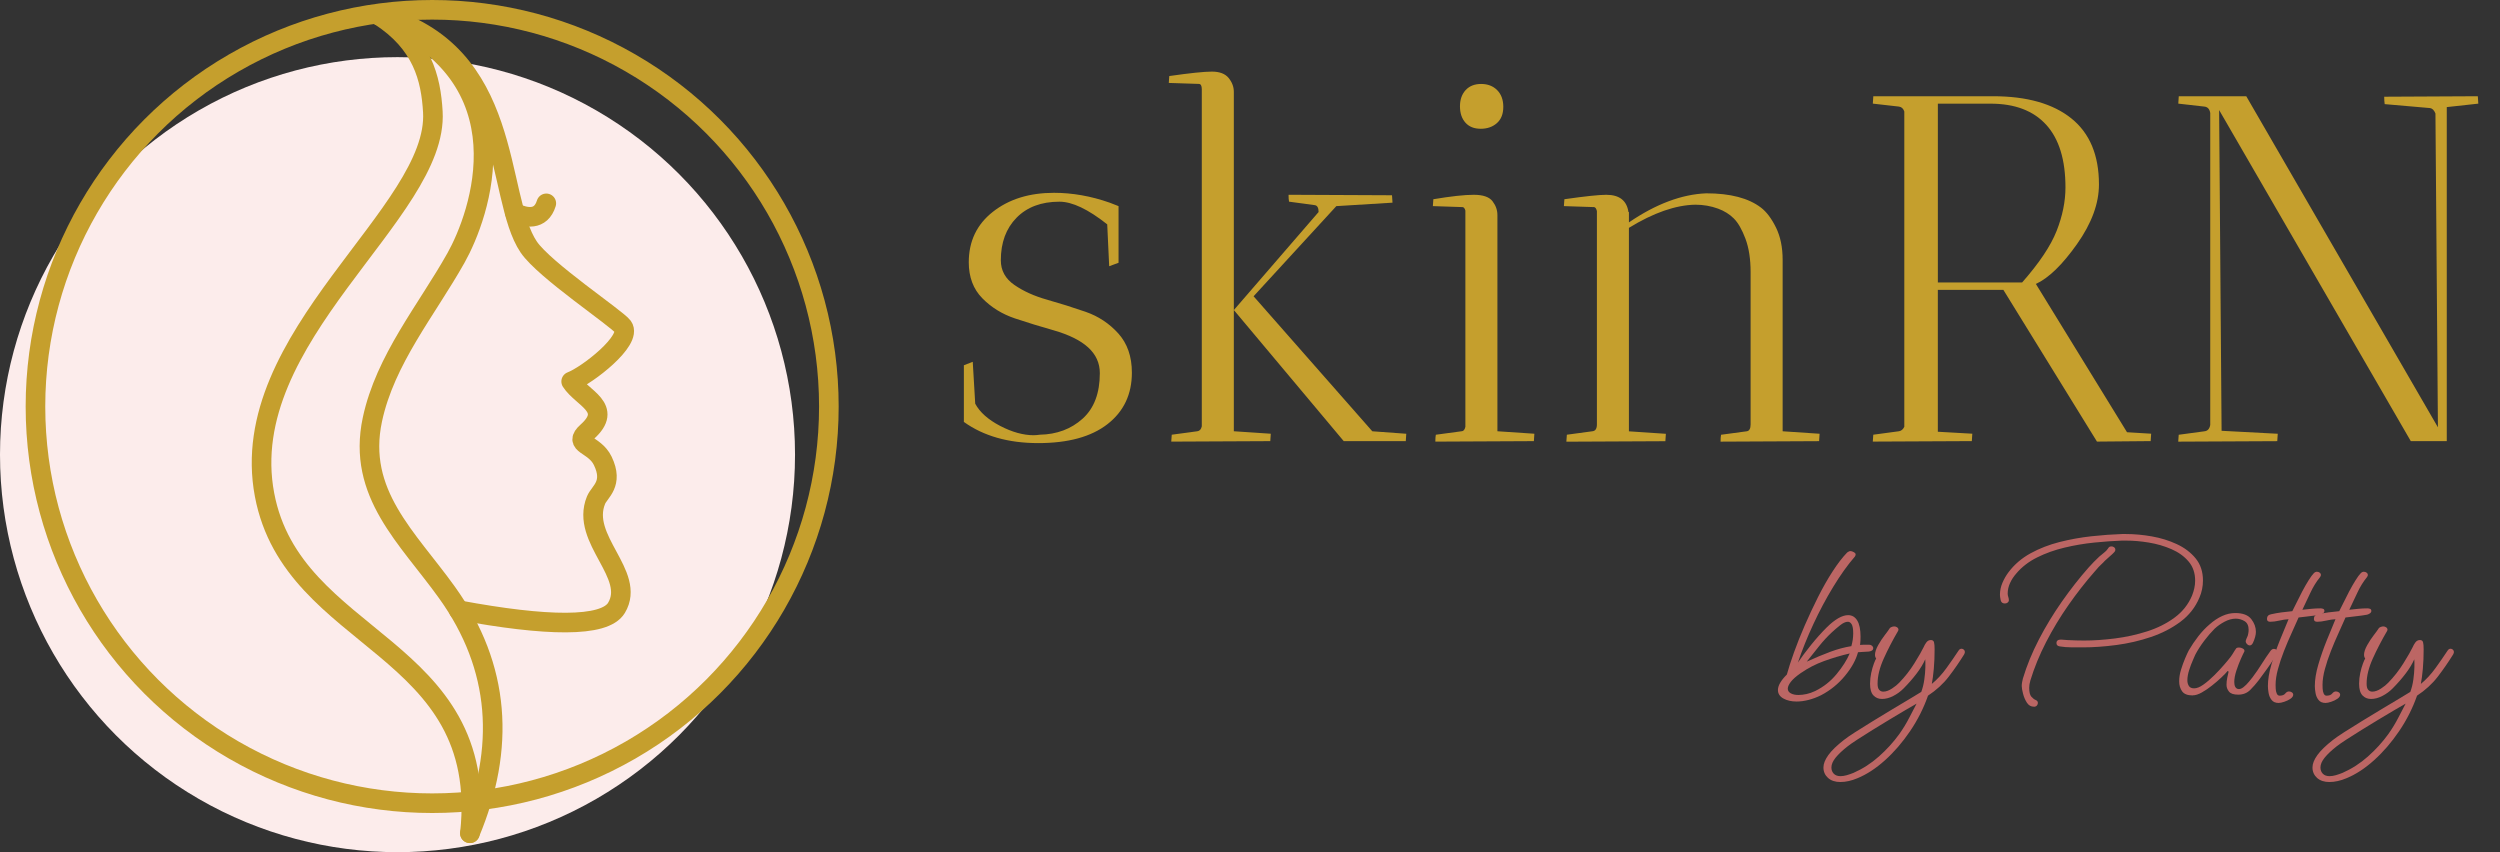
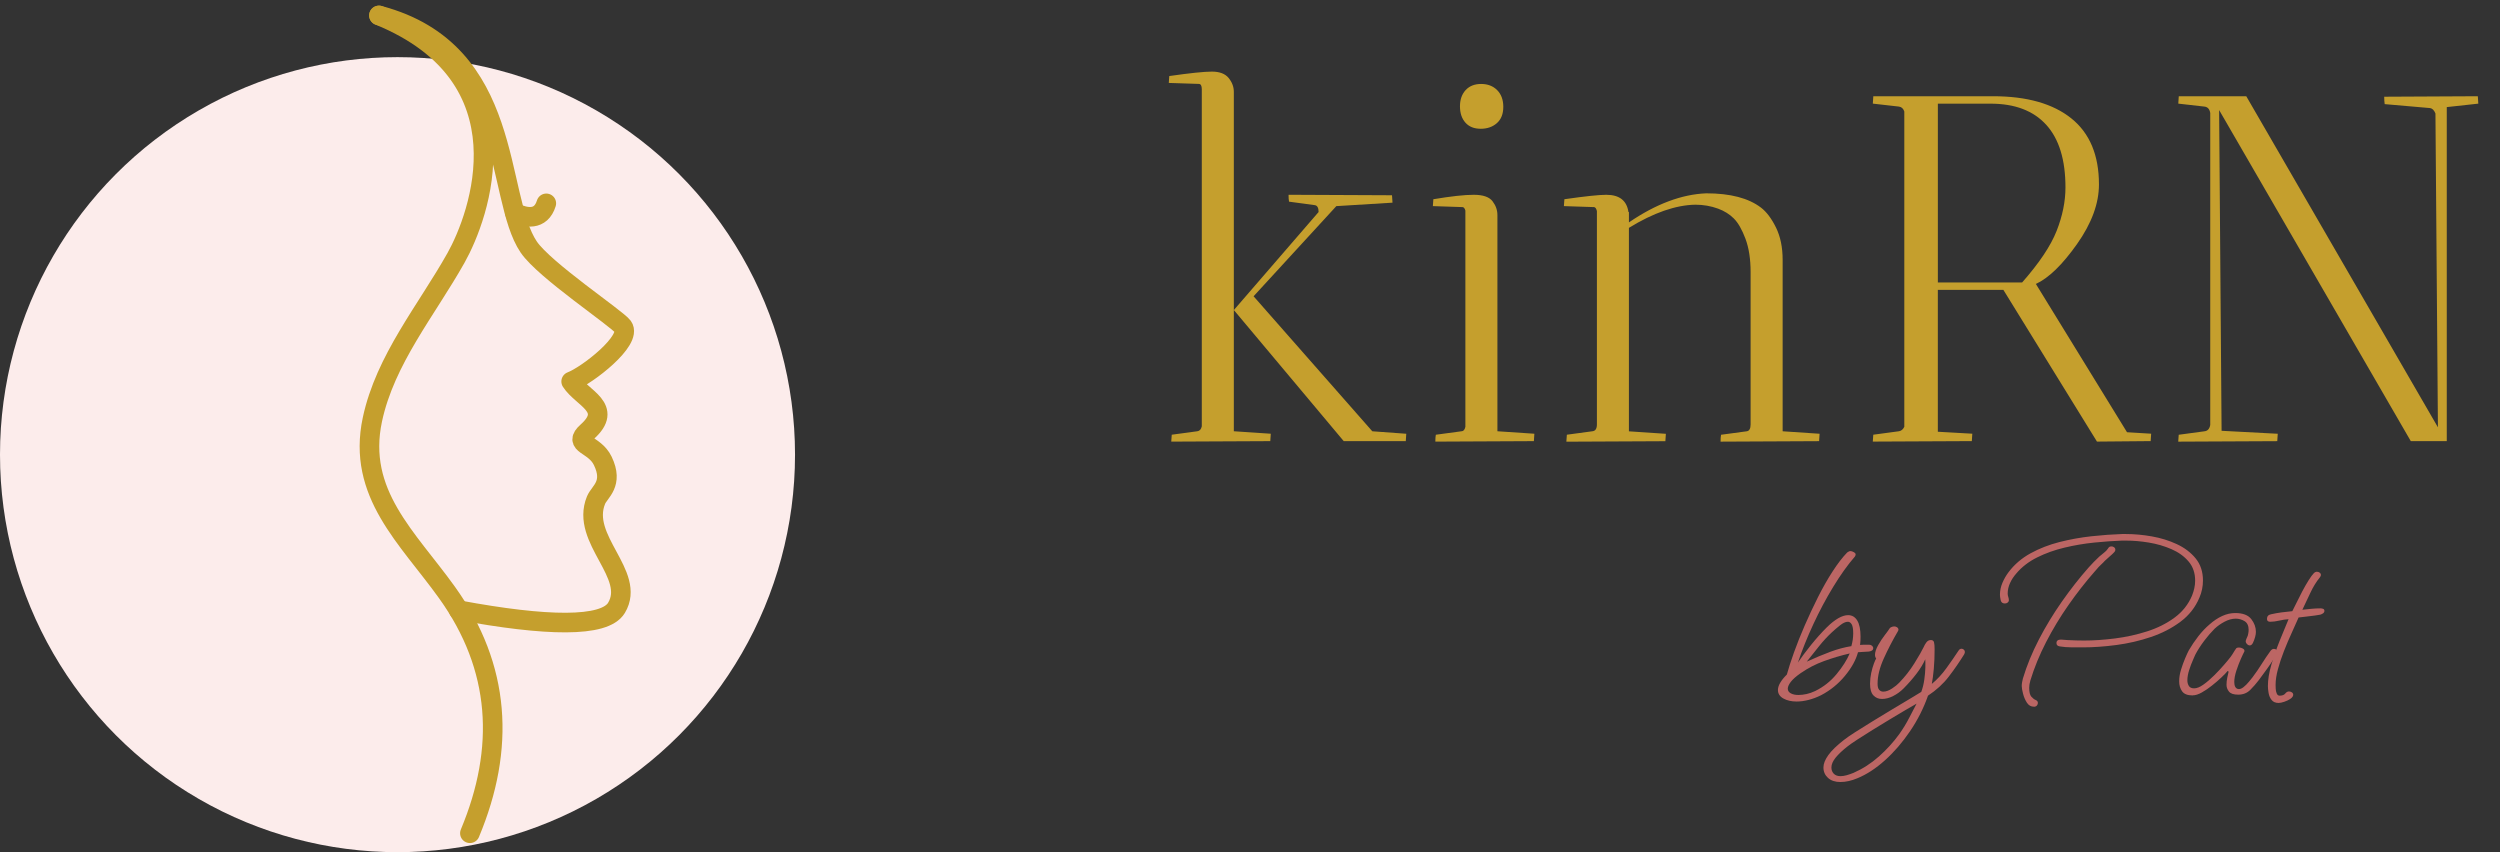
<svg xmlns="http://www.w3.org/2000/svg" id="Layer_1" data-name="Layer 1" viewBox="0 0 1020.16 347.74">
  <rect x="0" y="0" width="1020.16" height="347.74" fill="#333333" stroke="none" />
  <defs>
    <style>
      .cls-1 {
        fill: #fceceb;
      }

      .cls-2 {
        fill: none;
        stroke: #c59f2d;
        stroke-linecap: round;
        stroke-linejoin: round;
        stroke-width: 8px;
      }

      .cls-3 {
        fill: #bc6664;
      }

      .cls-4 {
        fill: #c59f2d;
      }
    </style>
  </defs>
  <g>
-     <path class="cls-4" d="M421.86,177.59c.8,0,1.61-.07,2.41-.2,6.97-.13,12.8-2.31,17.49-6.53,4.69-4.22,7.04-10.42,7.04-18.6s-6.3-13.87-18.9-17.49c-5.23-1.47-10.45-3.08-15.68-4.82-5.23-1.74-9.68-4.49-13.37-8.24-3.69-3.75-5.53-8.65-5.53-14.68,0-8.58,3.28-15.45,9.85-20.61,6.57-5.16,14.88-7.74,24.93-7.74,7.5,0,15.08,1.34,22.72,4.02l3.62,1.41v23.12l-3.82,1.41-.8-17.09c-7.77-6.16-14.27-9.25-19.5-9.25-7.37,0-13.2,2.18-17.49,6.53-4.29,4.36-6.43,10.15-6.43,17.39,0,4.16,1.84,7.51,5.53,10.05,3.68,2.55,8.14,4.56,13.37,6.03,5.23,1.48,10.45,3.12,15.68,4.93,5.23,1.81,9.68,4.76,13.37,8.85,3.68,4.09,5.53,9.42,5.53,15.98,0,8.85-3.32,15.85-9.95,21.01-6.63,5.16-16.05,7.74-28.25,7.74s-22.32-2.88-30.36-8.64v-23.12l3.62-1.41,1.01,17.09c1.88,3.49,5.26,6.5,10.15,9.05,4.89,2.55,9.48,3.82,13.77,3.82Z" />
    <path class="cls-4" d="M477.95,180.2l.2-2.81,10.45-1.41c.94-.13,1.54-.8,1.81-2.01V36.45c0-1.47-.4-2.21-1.21-2.21l-12.26-.4.2-2.81c8.44-1.21,14.24-1.81,17.39-1.81s5.43.87,6.84,2.61c1.41,1.74,2.11,3.62,2.11,5.63v138.52l15.08,1.01c0,.14-.07,1.14-.2,3.02l-40.41.2ZM573.85,176.98c0,.14-.07,1.14-.2,3.02h-25.33l-44.83-53.48,34.58-40.01c0-1.74-.54-2.68-1.61-2.81l-10.45-1.41c-.14-.67-.2-1.61-.2-2.81l42.22.2c0,.14.07,1.14.2,3.02l-22.92,1.41-33.77,36.79,48.45,55.09,13.87,1.01Z" />
    <path class="cls-4" d="M611.04,87.72v88.26l15.08,1.01c0,.14-.07,1.14-.2,3.02l-40.21.2c0-1.21.07-2.14.2-2.81l10.45-1.41c.8,0,1.34-.6,1.61-1.81v-88.26c-.27-.94-.67-1.41-1.21-1.41l-12.06-.4.2-2.81c7.24-1.21,12.73-1.81,16.49-1.81s6.3.87,7.64,2.61c1.34,1.74,2.01,3.62,2.01,5.63ZM604.2,52.54c-2.68,0-4.76-.84-6.23-2.51-1.48-1.67-2.21-3.89-2.21-6.63s.77-4.96,2.31-6.63c1.54-1.67,3.65-2.51,6.33-2.51s4.86.84,6.53,2.51c1.67,1.68,2.51,3.95,2.51,6.84s-.87,5.09-2.61,6.63c-1.74,1.54-3.95,2.31-6.64,2.31Z" />
    <path class="cls-4" d="M639.18,180.2l.2-2.81,10.45-1.41c1.21-.13,1.81-1.07,1.81-2.81v-87.05c-.27-1.07-.67-1.61-1.21-1.61l-12.26-.4.2-2.81c8.44-1.21,14.14-1.81,17.09-1.81,5.36,0,8.37,2.35,9.05,7.04h.2v4.22c10.99-7.5,21.51-11.46,31.56-11.86,9.78,0,17.22,1.94,22.32,5.83,2.28,1.74,4.32,4.46,6.13,8.14,1.81,3.69,2.71,8.08,2.71,13.17v69.96l15.08,1.01c0,.14-.07,1.14-.2,3.02l-40.21.2c0-1.21.07-2.14.2-2.81l10.45-1.41c1.07-.13,1.61-1.07,1.61-2.81v-62.12c0-5.36-.7-9.92-2.11-13.67-1.41-3.75-2.99-6.5-4.73-8.24-1.74-1.74-3.89-3.08-6.43-4.02-2.95-1.07-6.03-1.61-9.25-1.61-8.04.13-17.09,3.29-27.14,9.45v83.03l15.08,1.01c0,.14-.07,1.14-.2,3.02l-40.41.2Z" />
    <path class="cls-4" d="M764.23,42.29l.2-3.02h48.85c13.8,0,24.46,3.02,31.97,9.05,7.5,6.03,11.26,15.01,11.26,26.94,0,7.77-2.98,15.88-8.95,24.33-5.97,8.44-11.56,13.87-16.79,16.28l37.19,60.51,9.85.6c0,.14-.07,1.14-.2,3.02l-21.91.2-38.2-61.92h-26.74v57.9l14.07.8c0,.14-.07,1.14-.2,3.02l-40.41.2.2-2.81,10.45-1.41c.94-.13,1.67-.73,2.21-1.81V45.5c-.4-1.21-1.14-1.88-2.21-2.01l-10.66-1.21ZM812.28,42.29h-21.51v72.98h34.38c6.97-7.91,11.66-14.91,14.07-21.01,2.41-6.1,3.62-12.03,3.62-17.79,0-11.26-2.61-19.77-7.84-25.53-5.23-5.76-12.8-8.64-22.72-8.64Z" />
    <path class="cls-4" d="M888.88,42.29l.2-3.02h27.54l78.21,135.1-1.01-128.06c-.54-1.34-1.27-2.08-2.21-2.21l-18.5-1.61c-.14-.8-.2-1.81-.2-3.02l38.2-.2c0,.13.07,1.14.2,3.02l-12.87,1.41v136.31h-14.68l-78.21-135.1,1,130.88,22.92,1.21c0,.14-.07,1.14-.2,3.02l-40.41.2.2-2.81,10.45-1.41c1.34-.13,2.14-1,2.41-2.61V46.1c-.27-1.61-1.07-2.48-2.41-2.61l-10.65-1.21Z" />
  </g>
  <g>
    <path class="cls-3" d="M733.17,286.27c-2.17,0-3.99-.42-5.46-1.25-1.47-.83-2.2-1.98-2.2-3.45,0-1.79,1.21-3.89,3.64-6.32.7-2.55,1.68-5.57,2.92-9.05,1.25-3.48,2.71-7.17,4.41-11.06,1.69-3.89,3.5-7.74,5.41-11.54,1.92-3.8,3.89-7.28,5.94-10.44,2.04-3.16,4.02-5.73,5.94-7.71.19-.13.4-.25.62-.38.22-.13.46-.19.72-.19.38,0,.83.14,1.34.43.51.29.77.59.77.91,0,.26-.1.54-.29.86-2.94,3.38-5.87,7.49-8.81,12.31-2.94,4.82-5.65,9.91-8.14,15.27-2.49,5.36-4.6,10.6-6.32,15.7,1.47-2.17,3.26-4.56,5.36-7.18,2.11-2.62,4.24-5.01,6.42-7.18,3.38-3.32,6.29-4.98,8.71-4.98,1.59,0,2.84.73,3.73,2.2.89,1.47,1.34,3.67,1.34,6.61,0,.57-.02,1.13-.05,1.68-.03.54-.08,1.1-.14,1.68.32-.06.93-.1,1.82-.1h1.92c.44,0,.83.14,1.15.43.32.29.48.62.48,1.01,0,.7-.57,1.15-1.72,1.34-.57.06-1.37.11-2.39.14-1.02.03-1.72.08-2.11.14-.83,3.13-2.6,6.34-5.31,9.62-2.71,3.29-5.95,5.92-9.72,7.9-1.66.83-3.35,1.47-5.08,1.92-1.72.45-3.35.67-4.88.67ZM733.93,283.59c1.02,0,2.11-.13,3.26-.38,1.15-.25,2.33-.67,3.54-1.24,3.38-1.66,6.29-3.96,8.71-6.89,2.43-2.94,4.21-5.75,5.36-8.43-3.58.83-7.07,1.87-10.48,3.11-3.42,1.24-6.59,2.89-9.53,4.93-1.85,1.28-3.19,2.46-4.02,3.54-.83,1.09-1.24,2.01-1.24,2.78,0,.83.41,1.47,1.24,1.92.83.45,1.88.67,3.16.67ZM737.28,269.99c3.51-1.6,6.72-2.94,9.62-4.02,2.9-1.08,5.76-1.85,8.57-2.3.25-.89.45-1.77.57-2.63s.19-1.74.19-2.63c0-1.72-.21-2.94-.62-3.64-.42-.7-.94-1.05-1.58-1.05-.89,0-1.95.48-3.16,1.44-1.21.96-2.33,1.92-3.35,2.87-1.79,1.66-3.53,3.54-5.22,5.65-1.69,2.11-3.37,4.21-5.03,6.32Z" />
    <path class="cls-3" d="M751.07,319.12c-2.17,0-3.88-.56-5.12-1.68-1.24-1.12-1.87-2.54-1.87-4.26,0-1.53.67-3.22,2.01-5.08,1.34-1.85,3.45-3.89,6.32-6.13.96-.77,2.51-1.84,4.64-3.21,2.14-1.37,4.56-2.89,7.28-4.55,2.71-1.66,5.39-3.29,8.04-4.88,2.65-1.6,5.03-3.02,7.13-4.26s3.61-2.15,4.5-2.73c.57-1.53.99-3.21,1.24-5.03.25-1.82.4-3.48.43-4.98.03-1.5.02-2.6-.05-3.3-.77,1.79-1.93,3.72-3.5,5.79-1.57,2.08-3.37,4.13-5.41,6.18-1.21,1.21-2.6,2.22-4.17,3.02s-3.08,1.2-4.55,1.2-2.57-.48-3.5-1.44c-.93-.96-1.39-2.55-1.39-4.79,0-1.47.16-2.94.48-4.41.32-1.47.69-2.74,1.1-3.83.41-1.08.72-1.76.91-2.01-.32-.45-.48-.93-.48-1.44,0-1.15.43-2.49,1.29-4.02.86-1.53,1.79-2.94,2.78-4.21.99-1.28,1.61-2.14,1.87-2.59.13-.25.4-.46.81-.62.41-.16.78-.24,1.1-.24.45,0,.85.13,1.2.38.35.26.53.57.53.96,0,.13-.06.32-.19.57-2.17,3.7-4.1,7.42-5.79,11.16-1.69,3.73-2.54,7.17-2.54,10.29,0,1.21.22,2.06.67,2.54.45.48.99.72,1.63.72,1.08,0,2.26-.41,3.54-1.24,1.28-.83,2.26-1.63,2.97-2.39,2.36-2.43,4.44-5.08,6.22-7.95,1.79-2.87,3.06-5.11,3.83-6.7.19-.51.53-1.1,1.01-1.77s1.1-1.01,1.87-1.01c.7,0,1.13.3,1.29.91.16.61.24,1.55.24,2.82,0,2.94-.11,5.62-.33,8.04-.22,2.43-.5,4.47-.81,6.13,2.17-1.79,4.17-3.94,5.98-6.46,1.82-2.52,3.46-4.9,4.93-7.13.32-.51.73-.77,1.24-.77.32,0,.62.13.91.38.29.26.43.57.43.96,0,.26-.1.57-.29.96-1.98,3.19-4.09,6.24-6.32,9.14-2.24,2.91-5.04,5.47-8.43,7.71-1.79,5.11-4.23,9.94-7.33,14.51-3.1,4.56-6.51,8.52-10.25,11.87-3.73,3.35-7.48,5.79-11.25,7.33-2.43,1.02-4.72,1.53-6.89,1.53ZM751.07,316.72c.77,0,1.6-.13,2.49-.38.89-.26,1.82-.57,2.78-.96,3.77-1.66,7.23-3.89,10.39-6.7,3.16-2.81,5.92-5.84,8.28-9.1,1.59-2.24,3-4.55,4.21-6.94,1.21-2.39,2.17-4.23,2.87-5.51-1.15.64-2.7,1.53-4.64,2.68-1.95,1.15-4.09,2.43-6.42,3.83-2.33,1.4-4.63,2.81-6.89,4.21-2.27,1.4-4.31,2.7-6.13,3.88-1.82,1.18-3.17,2.12-4.07,2.83-2.04,1.59-3.65,3.11-4.84,4.55-1.18,1.44-1.77,2.79-1.77,4.07,0,1.02.32,1.87.96,2.54.64.67,1.57,1.01,2.78,1.01Z" />
    <path class="cls-3" d="M849.89,264.15h-4.64c-1.69,0-3.27-.13-4.74-.38-.89-.13-1.34-.57-1.34-1.34,0-.96.61-1.44,1.82-1.44.45,0,.89.03,1.34.1.44.06.89.1,1.34.1,1.15.06,2.3.11,3.45.14,1.15.03,2.27.05,3.35.05,3.96,0,8.17-.29,12.64-.86,4.47-.57,8.81-1.53,13.02-2.87,4.21-1.34,7.95-3.21,11.2-5.6,3.26-2.39,5.65-5.41,7.18-9.05.38-.96.68-1.95.91-2.97.22-1.02.34-2.04.34-3.06,0-3.13-.89-5.75-2.68-7.85-1.79-2.11-4.12-3.78-6.99-5.03-2.87-1.25-5.94-2.14-9.19-2.68-3.26-.54-6.35-.81-9.29-.81h-1.72c-3.51.13-7.29.4-11.35.81-4.06.42-8.09,1.1-12.11,2.06-4.02.96-7.76,2.3-11.2,4.02s-6.29,3.93-8.52,6.61c-1.02,1.15-1.85,2.43-2.49,3.83-.64,1.4-.96,2.84-.96,4.31,0,.45.08.89.24,1.34.16.45.24.89.24,1.34,0,.38-.16.7-.48.96-.32.26-.7.38-1.15.38-.96,0-1.53-.46-1.72-1.39-.19-.92-.29-1.64-.29-2.15,0-1.66.33-3.29,1.01-4.88.67-1.59,1.52-3.06,2.54-4.4,2.36-3.13,5.35-5.68,8.95-7.66,3.61-1.98,7.55-3.51,11.83-4.6,4.28-1.08,8.62-1.87,13.02-2.35,4.4-.48,8.55-.78,12.45-.91h1.63c3.38,0,6.89.32,10.53.96,3.64.64,7.04,1.69,10.2,3.16,3.16,1.47,5.73,3.42,7.71,5.84,1.98,2.43,2.97,5.43,2.97,9,0,2.43-.48,4.76-1.44,6.99-1.66,3.96-4.25,7.25-7.76,9.86-3.51,2.62-7.53,4.69-12.07,6.22-4.53,1.53-9.23,2.62-14.08,3.26-4.85.64-9.42.96-13.69.96ZM829.98,288.38c-1.21,0-2.17-.54-2.87-1.63-.7-1.09-1.23-2.31-1.58-3.69-.35-1.37-.53-2.41-.53-3.11,0-.51.05-1.02.14-1.53.1-.51.21-1.02.33-1.53,1.59-5.3,3.77-10.6,6.51-15.9,2.74-5.3,5.87-10.45,9.38-15.47,3.51-5.01,7.15-9.66,10.92-13.93.7-.77,1.42-1.53,2.15-2.3.73-.77,1.48-1.5,2.25-2.2.57-.51,1.2-1.02,1.87-1.53.67-.51,1.2-1.05,1.58-1.63.19-.32.38-.56.57-.72.19-.16.51-.24.96-.24.38,0,.73.13,1.05.38.32.26.48.57.48.96,0,.19-.03.35-.1.48-.06.26-.45.7-1.15,1.34-.7.64-1.42,1.28-2.15,1.92-.74.64-1.23,1.12-1.48,1.44-.64.57-1.26,1.18-1.87,1.82-.61.64-1.17,1.28-1.68,1.92-3.7,4.21-7.26,8.76-10.68,13.65-3.42,4.88-6.46,9.93-9.14,15.13-2.68,5.2-4.82,10.42-6.42,15.66-.32,1.09-.48,2.08-.48,2.97,0,1.79.3,3.02.91,3.69.61.67,1.2,1.12,1.77,1.34.57.22.86.62.86,1.2,0,.38-.14.73-.43,1.05-.29.32-.69.48-1.2.48Z" />
    <path class="cls-3" d="M894.8,283.78c-2.11,0-3.56-.56-4.36-1.68-.8-1.12-1.2-2.47-1.2-4.07s.26-3.13.77-4.79c.51-1.66,1.07-3.21,1.68-4.64.61-1.44,1.1-2.5,1.48-3.21,1.15-1.98,2.44-3.89,3.88-5.75,1.44-1.85,2.98-3.48,4.64-4.88,1.66-1.47,3.37-2.6,5.12-3.4,1.76-.8,3.53-1.2,5.32-1.2,3.06,0,5.23.81,6.51,2.44,1.28,1.63,1.91,3.37,1.91,5.22,0,.64-.1,1.31-.29,2.01-.26.96-.56,1.79-.91,2.49-.35.7-.78,1.05-1.29,1.05-.45,0-.86-.22-1.24-.67-.38-.45-.51-.89-.38-1.34.13-.45.3-.89.53-1.34.22-.45.37-.89.43-1.34.06-.32.11-.61.14-.86.03-.25.05-.51.05-.77,0-1.72-.56-2.92-1.68-3.59-1.12-.67-2.32-1.01-3.59-1.01-1.47,0-2.98.42-4.55,1.24-1.56.83-2.92,1.79-4.07,2.87-1.41,1.41-2.81,3.03-4.21,4.88-1.4,1.85-2.62,3.73-3.64,5.65-.13.32-.46,1.09-1.01,2.3-.54,1.21-1.05,2.57-1.53,4.07-.48,1.5-.72,2.89-.72,4.17,0,.89.21,1.66.62,2.3.41.64,1.13.96,2.15.96,1.09,0,2.35-.51,3.78-1.53,1.44-1.02,2.9-2.28,4.41-3.78,1.5-1.5,2.86-2.95,4.07-4.36,1.21-1.4,2.11-2.49,2.68-3.26.38-.51.75-1.07,1.1-1.68.35-.61.72-1.16,1.1-1.68.19-.25.57-.38,1.15-.38.51,0,1.04.14,1.58.43.54.29.75.69.62,1.2-.26.45-.72,1.42-1.39,2.92-.67,1.5-1.29,3.13-1.87,4.88-.57,1.76-.86,3.3-.86,4.64,0,1.66.51,2.62,1.53,2.87.7.13,1.45-.13,2.25-.77.8-.64,1.53-1.37,2.2-2.2.67-.83,1.16-1.44,1.48-1.82,1.34-1.79,2.6-3.62,3.78-5.51,1.18-1.88,2.38-3.65,3.59-5.31.38-.51.83-.77,1.34-.77.89,0,1.34.48,1.34,1.44,0,.32-.42,1.13-1.24,2.44-.83,1.31-1.84,2.79-3.02,4.45-1.18,1.66-2.28,3.16-3.3,4.5-1.02,1.34-2.17,2.65-3.45,3.93-1.28,1.28-2.91,1.92-4.88,1.92-1.85,0-3.11-.41-3.78-1.25-.67-.83-1.01-1.75-1.01-2.78,0-.89.1-1.83.29-2.82.19-.99.38-1.83.57-2.54l-.38-.29c-.57.7-1.44,1.6-2.59,2.68-1.15,1.09-2.43,2.19-3.83,3.3-1.41,1.12-2.79,2.06-4.17,2.83-1.37.77-2.6,1.15-3.69,1.15Z" />
    <path class="cls-3" d="M929.85,286.85c-1.28,0-2.24-.4-2.87-1.2-.64-.8-1.05-1.74-1.24-2.82-.19-1.08-.29-2.04-.29-2.87,0-2.62.48-5.55,1.44-8.81.96-3.26,2.09-6.51,3.4-9.77,1.31-3.26,2.5-6.16,3.59-8.71-1.15.06-2.41.26-3.78.57-1.37.32-2.6.48-3.69.48-.89,0-1.34-.38-1.34-1.15,0-1.08.57-1.72,1.72-1.92,1.4-.32,2.84-.57,4.31-.77,1.47-.19,2.9-.35,4.31-.48.38-.7.92-1.79,1.63-3.26.7-1.47,1.5-3.05,2.39-4.74.89-1.69,1.77-3.22,2.63-4.6.86-1.37,1.58-2.35,2.15-2.92.38-.38.8-.57,1.24-.57s.83.13,1.15.38c.32.26.48.57.48.96,0,.19-.09.45-.29.77-1.6,1.98-2.94,4.15-4.02,6.51-1.09,2.36-2.17,4.66-3.26,6.89,1.15-.13,2.36-.25,3.64-.38,1.28-.13,2.52-.19,3.73-.19.38,0,.75.06,1.1.19.35.13.53.42.53.86,0,.38-.18.7-.53.96-.35.26-.75.45-1.2.57-1.41.26-2.86.46-4.36.62-1.5.16-2.98.34-4.45.53-.83,1.92-1.79,4.05-2.87,6.42-1.09,2.36-2.12,4.8-3.11,7.33-.99,2.52-1.8,4.96-2.44,7.33-.64,2.36-.96,4.5-.96,6.42,0,.32.01.85.05,1.58.03.73.18,1.39.43,1.96.26.57.64.86,1.15.86,1.08,0,1.85-.29,2.3-.86.45-.57.96-.86,1.53-.86.45,0,.85.13,1.2.38.35.26.53.57.53.96,0,.57-.37,1.12-1.1,1.63-.73.51-1.58.92-2.54,1.24-.96.32-1.72.48-2.3.48Z" />
-     <path class="cls-3" d="M949,286.85c-1.28,0-2.24-.4-2.87-1.2-.64-.8-1.05-1.74-1.24-2.82-.19-1.08-.29-2.04-.29-2.87,0-2.62.48-5.55,1.44-8.81.96-3.26,2.09-6.51,3.4-9.77,1.31-3.26,2.5-6.16,3.59-8.71-1.15.06-2.41.26-3.78.57-1.37.32-2.6.48-3.69.48-.89,0-1.34-.38-1.34-1.15,0-1.08.57-1.72,1.72-1.92,1.4-.32,2.84-.57,4.31-.77,1.47-.19,2.9-.35,4.31-.48.38-.7.92-1.79,1.63-3.26.7-1.47,1.5-3.05,2.39-4.74.89-1.69,1.77-3.22,2.63-4.6.86-1.37,1.58-2.35,2.15-2.92.38-.38.8-.57,1.24-.57s.83.13,1.15.38c.32.26.48.57.48.96,0,.19-.09.45-.29.77-1.6,1.98-2.94,4.15-4.02,6.51-1.09,2.36-2.17,4.66-3.26,6.89,1.15-.13,2.36-.25,3.64-.38,1.28-.13,2.52-.19,3.73-.19.38,0,.75.06,1.1.19.35.13.53.42.53.86,0,.38-.18.7-.53.96-.35.26-.75.45-1.2.57-1.41.26-2.86.46-4.36.62-1.5.16-2.98.34-4.45.53-.83,1.92-1.79,4.05-2.87,6.42-1.09,2.36-2.12,4.8-3.11,7.33-.99,2.52-1.8,4.96-2.44,7.33-.64,2.36-.96,4.5-.96,6.42,0,.32.01.85.05,1.58.03.73.18,1.39.43,1.96.26.57.64.86,1.15.86,1.08,0,1.85-.29,2.3-.86.45-.57.96-.86,1.53-.86.45,0,.85.13,1.2.38.35.26.53.57.53.96,0,.57-.37,1.12-1.1,1.63-.73.51-1.58.92-2.54,1.24-.96.32-1.72.48-2.3.48Z" />
-     <path class="cls-3" d="M950.63,319.12c-2.17,0-3.88-.56-5.12-1.68-1.24-1.12-1.87-2.54-1.87-4.26,0-1.53.67-3.22,2.01-5.08,1.34-1.85,3.45-3.89,6.32-6.13.96-.77,2.51-1.84,4.64-3.21,2.14-1.37,4.56-2.89,7.28-4.55,2.71-1.66,5.39-3.29,8.04-4.88,2.65-1.6,5.03-3.02,7.13-4.26s3.61-2.15,4.5-2.73c.57-1.53.99-3.21,1.24-5.03.25-1.82.4-3.48.43-4.98.03-1.5.02-2.6-.05-3.3-.77,1.79-1.93,3.72-3.5,5.79-1.57,2.08-3.37,4.13-5.41,6.18-1.21,1.21-2.6,2.22-4.17,3.02s-3.08,1.2-4.55,1.2-2.57-.48-3.5-1.44c-.93-.96-1.39-2.55-1.39-4.79,0-1.47.16-2.94.48-4.41.32-1.47.69-2.74,1.1-3.83.41-1.08.72-1.76.91-2.01-.32-.45-.48-.93-.48-1.44,0-1.15.43-2.49,1.29-4.02.86-1.53,1.79-2.94,2.78-4.21.99-1.28,1.61-2.14,1.87-2.59.13-.25.4-.46.81-.62.41-.16.78-.24,1.1-.24.45,0,.85.13,1.2.38.35.26.53.57.53.96,0,.13-.06.32-.19.57-2.17,3.7-4.1,7.42-5.79,11.16-1.69,3.73-2.54,7.17-2.54,10.29,0,1.21.22,2.06.67,2.54.45.48.99.72,1.63.72,1.08,0,2.26-.41,3.54-1.24,1.28-.83,2.26-1.63,2.97-2.39,2.36-2.43,4.44-5.08,6.22-7.95,1.79-2.87,3.06-5.11,3.83-6.7.19-.51.53-1.1,1.01-1.77s1.1-1.01,1.87-1.01c.7,0,1.13.3,1.29.91.16.61.24,1.55.24,2.82,0,2.94-.11,5.62-.33,8.04-.22,2.43-.5,4.47-.81,6.13,2.17-1.79,4.17-3.94,5.98-6.46,1.82-2.52,3.46-4.9,4.93-7.13.32-.51.73-.77,1.24-.77.32,0,.62.13.91.38.29.26.43.57.43.96,0,.26-.1.57-.29.96-1.98,3.19-4.09,6.24-6.32,9.14-2.24,2.91-5.04,5.47-8.43,7.71-1.79,5.11-4.23,9.94-7.33,14.51-3.1,4.56-6.51,8.52-10.25,11.87-3.73,3.35-7.48,5.79-11.25,7.33-2.43,1.02-4.72,1.53-6.89,1.53ZM950.63,316.72c.77,0,1.6-.13,2.49-.38.89-.26,1.82-.57,2.78-.96,3.77-1.66,7.23-3.89,10.39-6.7,3.16-2.81,5.92-5.84,8.28-9.1,1.59-2.24,3-4.55,4.21-6.94,1.21-2.39,2.17-4.23,2.87-5.51-1.15.64-2.7,1.53-4.64,2.68-1.95,1.15-4.09,2.43-6.42,3.83-2.33,1.4-4.63,2.81-6.89,4.21-2.27,1.4-4.31,2.7-6.13,3.88-1.82,1.18-3.17,2.12-4.07,2.83-2.04,1.59-3.65,3.11-4.84,4.55-1.18,1.44-1.77,2.79-1.77,4.07,0,1.02.32,1.87.96,2.54.64.67,1.57,1.01,2.78,1.01Z" />
  </g>
  <circle class="cls-1" cx="162.21" cy="185.53" r="162.21" />
  <g>
    <g>
      <g>
        <path class="cls-2" d="M154.64,6.3c55.7,14.67,47.13,73.87,61.12,94.51,6.41,9.46,36.04,29.17,38.42,32.48,4,5.58-14.69,19.99-21.11,22.38,4.4,6.89,17.55,10.67,6.54,20.53-6.08,5.44,2.92,4.71,6.36,11.87,4.54,9.45-1.33,12.54-2.76,16.03-6.56,16.02,16.58,30.26,8.35,43.95-4.86,8.09-28.62,7.59-64.37.94" />
        <path class="cls-2" d="M210.12,86.85c4.44,2.08,10.58,3.34,12.81-3.87" />
      </g>
-       <path class="cls-2" d="M154.64,6.3c17.75,11.35,21.19,25.7,21.99,39.33,2.42,41.25-80.89,91.68-68.68,156.27,11.51,60.86,92.04,60.74,83.81,138.12" />
      <path class="cls-2" d="M154.64,6.3c61.89,25.32,41.03,81.86,31.45,98.91-12.01,21.39-28.9,41.48-34.13,65.99-6.44,30.19,14.39,48.19,30.45,70.59,21.93,30.58,23.82,63.58,9.34,98.23" />
    </g>
-     <circle class="cls-2" cx="176.35" cy="165.88" r="161.88" />
  </g>
</svg>